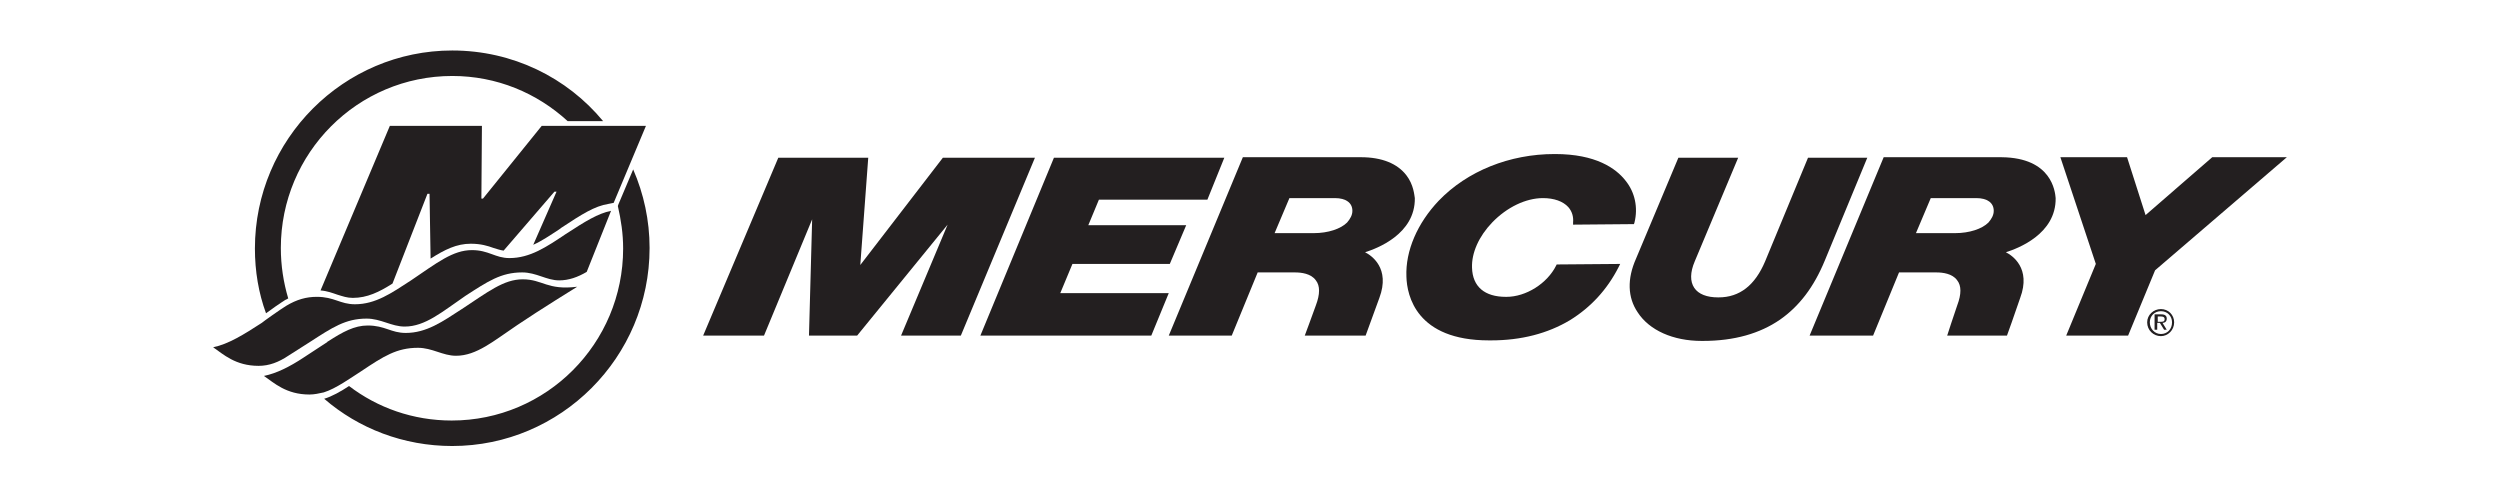
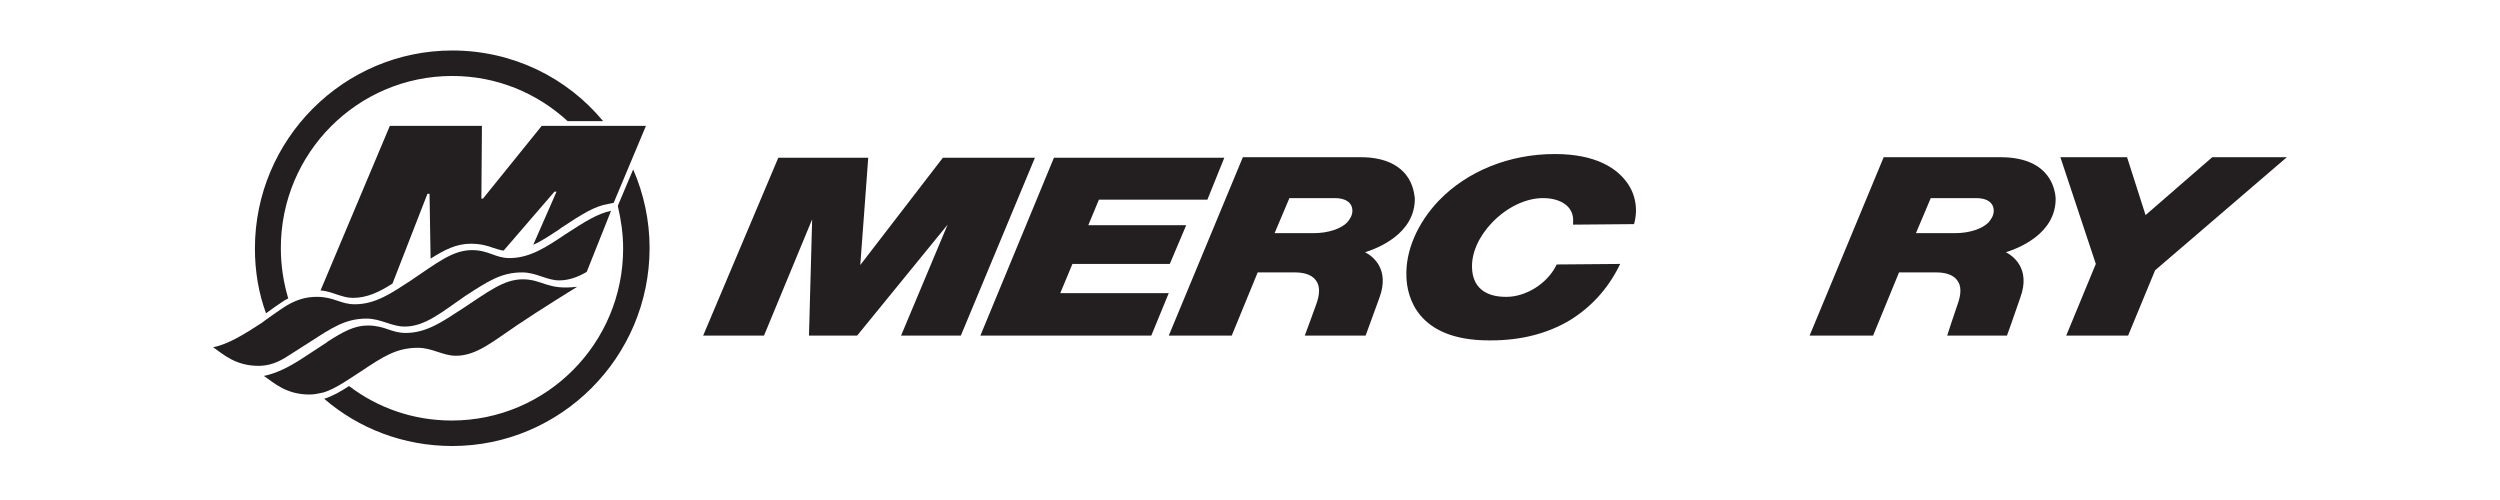
<svg xmlns="http://www.w3.org/2000/svg" width="200" height="40" viewBox="0 0 200 40" fill="none">
-   <path d="M172.62 25.744H172.832C173.001 25.744 173.17 25.744 173.17 25.532C173.17 25.362 173.043 25.319 172.874 25.319H172.62V25.744ZM172.451 25.149H172.916C173.213 25.149 173.34 25.277 173.34 25.489C173.34 25.701 173.213 25.829 173.001 25.829L173.34 26.381H173.128L172.789 25.829H172.578V26.381H172.366V25.149H172.451ZM172.874 26.721C173.382 26.721 173.763 26.339 173.763 25.786C173.763 25.277 173.382 24.895 172.874 24.895C172.366 24.895 171.985 25.277 171.985 25.786C171.985 26.296 172.366 26.721 172.874 26.721ZM172.874 24.725C173.467 24.725 173.932 25.192 173.932 25.786C173.932 26.424 173.424 26.891 172.874 26.891C172.281 26.891 171.773 26.424 171.773 25.786C171.773 25.192 172.281 24.725 172.874 24.725Z" fill="#231F20" />
  <path d="M92.103 26.849H78.43L84.314 12.621H97.944L96.59 15.976H87.912L87.065 18.015H94.897L93.584 21.115H85.795L84.822 23.451H93.5L92.103 26.849Z" fill="#231F20" />
  <path d="M165.296 26.848L167.666 21.114L164.83 12.577H170.164L171.645 17.207L176.979 12.577H182.948C182.948 12.577 173 21.114 172.407 21.624L170.248 26.848H165.296Z" fill="#231F20" />
  <path d="M101.968 18.651H105.058H105.101C106.244 18.651 107.26 18.311 107.768 17.801C108.022 17.504 108.191 17.207 108.191 16.867C108.191 16.23 107.683 15.848 106.794 15.848H103.153L101.968 18.651ZM109.249 26.848H104.381C104.381 26.848 105.016 25.149 105.27 24.427C105.609 23.535 105.609 22.856 105.27 22.431C104.889 21.879 104.085 21.794 103.619 21.794H100.614L98.539 26.848H93.502L99.428 12.577H108.868C110.561 12.577 111.789 13.087 112.509 14.021C113.101 14.786 113.144 15.635 113.186 15.848C113.228 18.736 110.138 19.883 109.207 20.18C109.715 20.435 111.239 21.454 110.35 23.832C109.926 24.979 109.249 26.848 109.249 26.848Z" fill="#231F20" />
  <path d="M153.276 18.651H156.366H156.409C157.552 18.651 158.568 18.311 159.076 17.802C159.33 17.505 159.499 17.207 159.499 16.867C159.499 16.23 158.991 15.848 158.102 15.848H154.461L153.276 18.651ZM160.557 26.849H155.774C155.774 26.849 156.366 25.022 156.578 24.428C156.917 23.536 156.917 22.856 156.578 22.431C156.197 21.879 155.393 21.794 154.927 21.794H151.922L149.847 26.849H144.768L150.694 12.578H160.134C164.155 12.62 164.409 15.338 164.452 15.848C164.494 18.736 161.404 19.883 160.472 20.18C160.98 20.435 162.504 21.454 161.615 23.833C161.234 24.98 160.557 26.849 160.557 26.849Z" fill="#231F20" />
  <path d="M119.117 27.231C113.317 27.231 112.555 23.663 112.513 22.134C112.428 20.053 113.402 17.844 115.095 16.06C117.381 13.682 120.768 12.323 124.366 12.323H124.408C127.668 12.323 129.276 13.47 130.038 14.446C130.8 15.381 131.054 16.613 130.758 17.802L130.715 17.929L125.847 17.972V17.802C125.89 17.334 125.763 16.91 125.466 16.57C125.043 16.103 124.323 15.848 123.434 15.848C122.08 15.848 120.556 16.57 119.371 17.802C118.312 18.906 117.72 20.223 117.762 21.412C117.804 22.941 118.778 23.748 120.471 23.748H120.514C122.08 23.748 123.773 22.686 124.493 21.242L124.535 21.157L129.615 21.115L129.488 21.369C128.556 23.196 127.244 24.597 125.593 25.617C123.815 26.679 121.699 27.231 119.286 27.231C119.159 27.231 119.117 27.231 119.117 27.231Z" fill="#231F20" />
  <path d="M61.12 26.849H56.252L62.263 12.62H69.459L68.824 21.2L75.428 12.62H82.794L76.867 26.849H72.084L75.809 17.972L68.57 26.849H64.718L64.972 17.547L61.12 26.849Z" fill="#231F20" />
-   <path d="M136.132 27.274C133.846 27.274 131.941 26.424 131.01 24.98C130.205 23.791 130.163 22.304 130.883 20.69L134.269 12.621H139.053L135.582 20.903C135.201 21.795 135.201 22.517 135.539 23.026C135.878 23.536 136.555 23.791 137.444 23.791H137.486C139.18 23.791 140.407 22.814 141.212 20.903L144.64 12.621H149.382L145.995 20.818C145.106 22.984 143.921 24.513 142.397 25.575C140.788 26.679 138.756 27.274 136.217 27.274H136.132Z" fill="#231F20" />
  <path d="M41.815 22.345C40.291 22.345 39.021 23.365 36.947 24.724C35.381 25.743 34.111 26.635 32.46 26.635C31.275 26.635 30.809 26.04 29.412 26.04C28.354 26.04 27.423 26.55 26.237 27.314C26.195 27.314 26.195 27.314 26.195 27.357C25.729 27.654 24.883 28.206 24.248 28.631C23.147 29.353 22.131 29.863 21.115 30.075C21.919 30.627 22.893 31.562 24.756 31.562C25.137 31.562 25.518 31.477 25.899 31.392C26.872 31.095 28.1 30.203 28.904 29.693C30.682 28.504 31.74 27.824 33.434 27.824C34.577 27.824 35.423 28.461 36.481 28.461C38.132 28.461 39.487 27.272 41.392 25.998C43.085 24.851 46.175 22.94 46.175 22.94C43.763 23.237 43.424 22.345 41.815 22.345Z" fill="#231F20" />
  <path d="M45.243 18.735C43.719 19.754 42.407 20.646 40.756 20.646C39.613 20.646 39.105 20.009 37.751 20.009C36.227 20.009 34.957 21.029 32.883 22.43C31.316 23.45 30.047 24.341 28.396 24.341C27.21 24.341 26.745 23.747 25.348 23.747C24.501 23.747 23.739 23.959 22.892 24.469C22.469 24.724 21.03 25.743 20.945 25.828C19.506 26.762 18.278 27.527 17.051 27.782C17.855 28.334 18.829 29.268 20.691 29.268C21.538 29.268 22.3 28.971 23.062 28.461C23.273 28.334 24.586 27.484 24.797 27.357C26.575 26.21 27.634 25.488 29.327 25.488C30.47 25.488 31.316 26.125 32.375 26.125C34.026 26.125 35.38 24.936 37.243 23.662C39.021 22.515 40.079 21.793 41.772 21.793C42.915 21.793 43.719 22.43 44.735 22.43C45.497 22.43 46.217 22.175 46.937 21.751L48.884 16.866C47.826 17.079 46.81 17.716 45.243 18.735Z" fill="#231F20" />
  <path d="M51.676 10.069H43.337L38.638 15.888H38.511L38.554 10.069H31.188L25.643 23.236C26.193 23.278 26.616 23.448 26.997 23.576C27.421 23.703 27.759 23.831 28.225 23.831C29.368 23.831 30.341 23.363 31.4 22.684L34.194 15.506H34.363L34.447 20.688C35.59 19.965 36.522 19.498 37.665 19.498C38.469 19.498 39.019 19.668 39.485 19.838C39.781 19.923 39.993 20.008 40.289 20.05L44.353 15.336H44.522L42.66 19.583C43.337 19.286 44.014 18.819 44.734 18.352L44.903 18.224C46.512 17.162 47.57 16.483 48.671 16.313L49.094 16.228L51.676 10.069Z" fill="#231F20" />
  <path d="M22.552 24.171C22.721 24.044 22.89 23.959 23.059 23.874C22.678 22.6 22.467 21.241 22.467 19.839C22.467 12.236 28.605 6.078 36.182 6.078C39.738 6.078 42.955 7.437 45.41 9.688H48.247C45.368 6.205 41.008 4.039 36.182 4.039C27.504 4.039 20.393 11.132 20.393 19.881C20.393 21.708 20.689 23.449 21.282 25.063C21.747 24.723 22.34 24.299 22.552 24.171Z" fill="#231F20" />
  <path d="M49.47 16.356L49.428 16.483C49.681 17.588 49.851 18.692 49.851 19.881C49.851 27.484 43.713 33.642 36.135 33.642C33.045 33.642 30.209 32.623 27.923 30.882C27.288 31.306 26.526 31.731 25.934 31.901C28.685 34.279 32.283 35.681 36.178 35.681C44.856 35.681 51.967 28.588 51.967 19.839C51.967 17.63 51.502 15.507 50.655 13.553L49.47 16.356Z" fill="#231F20" />
</svg>